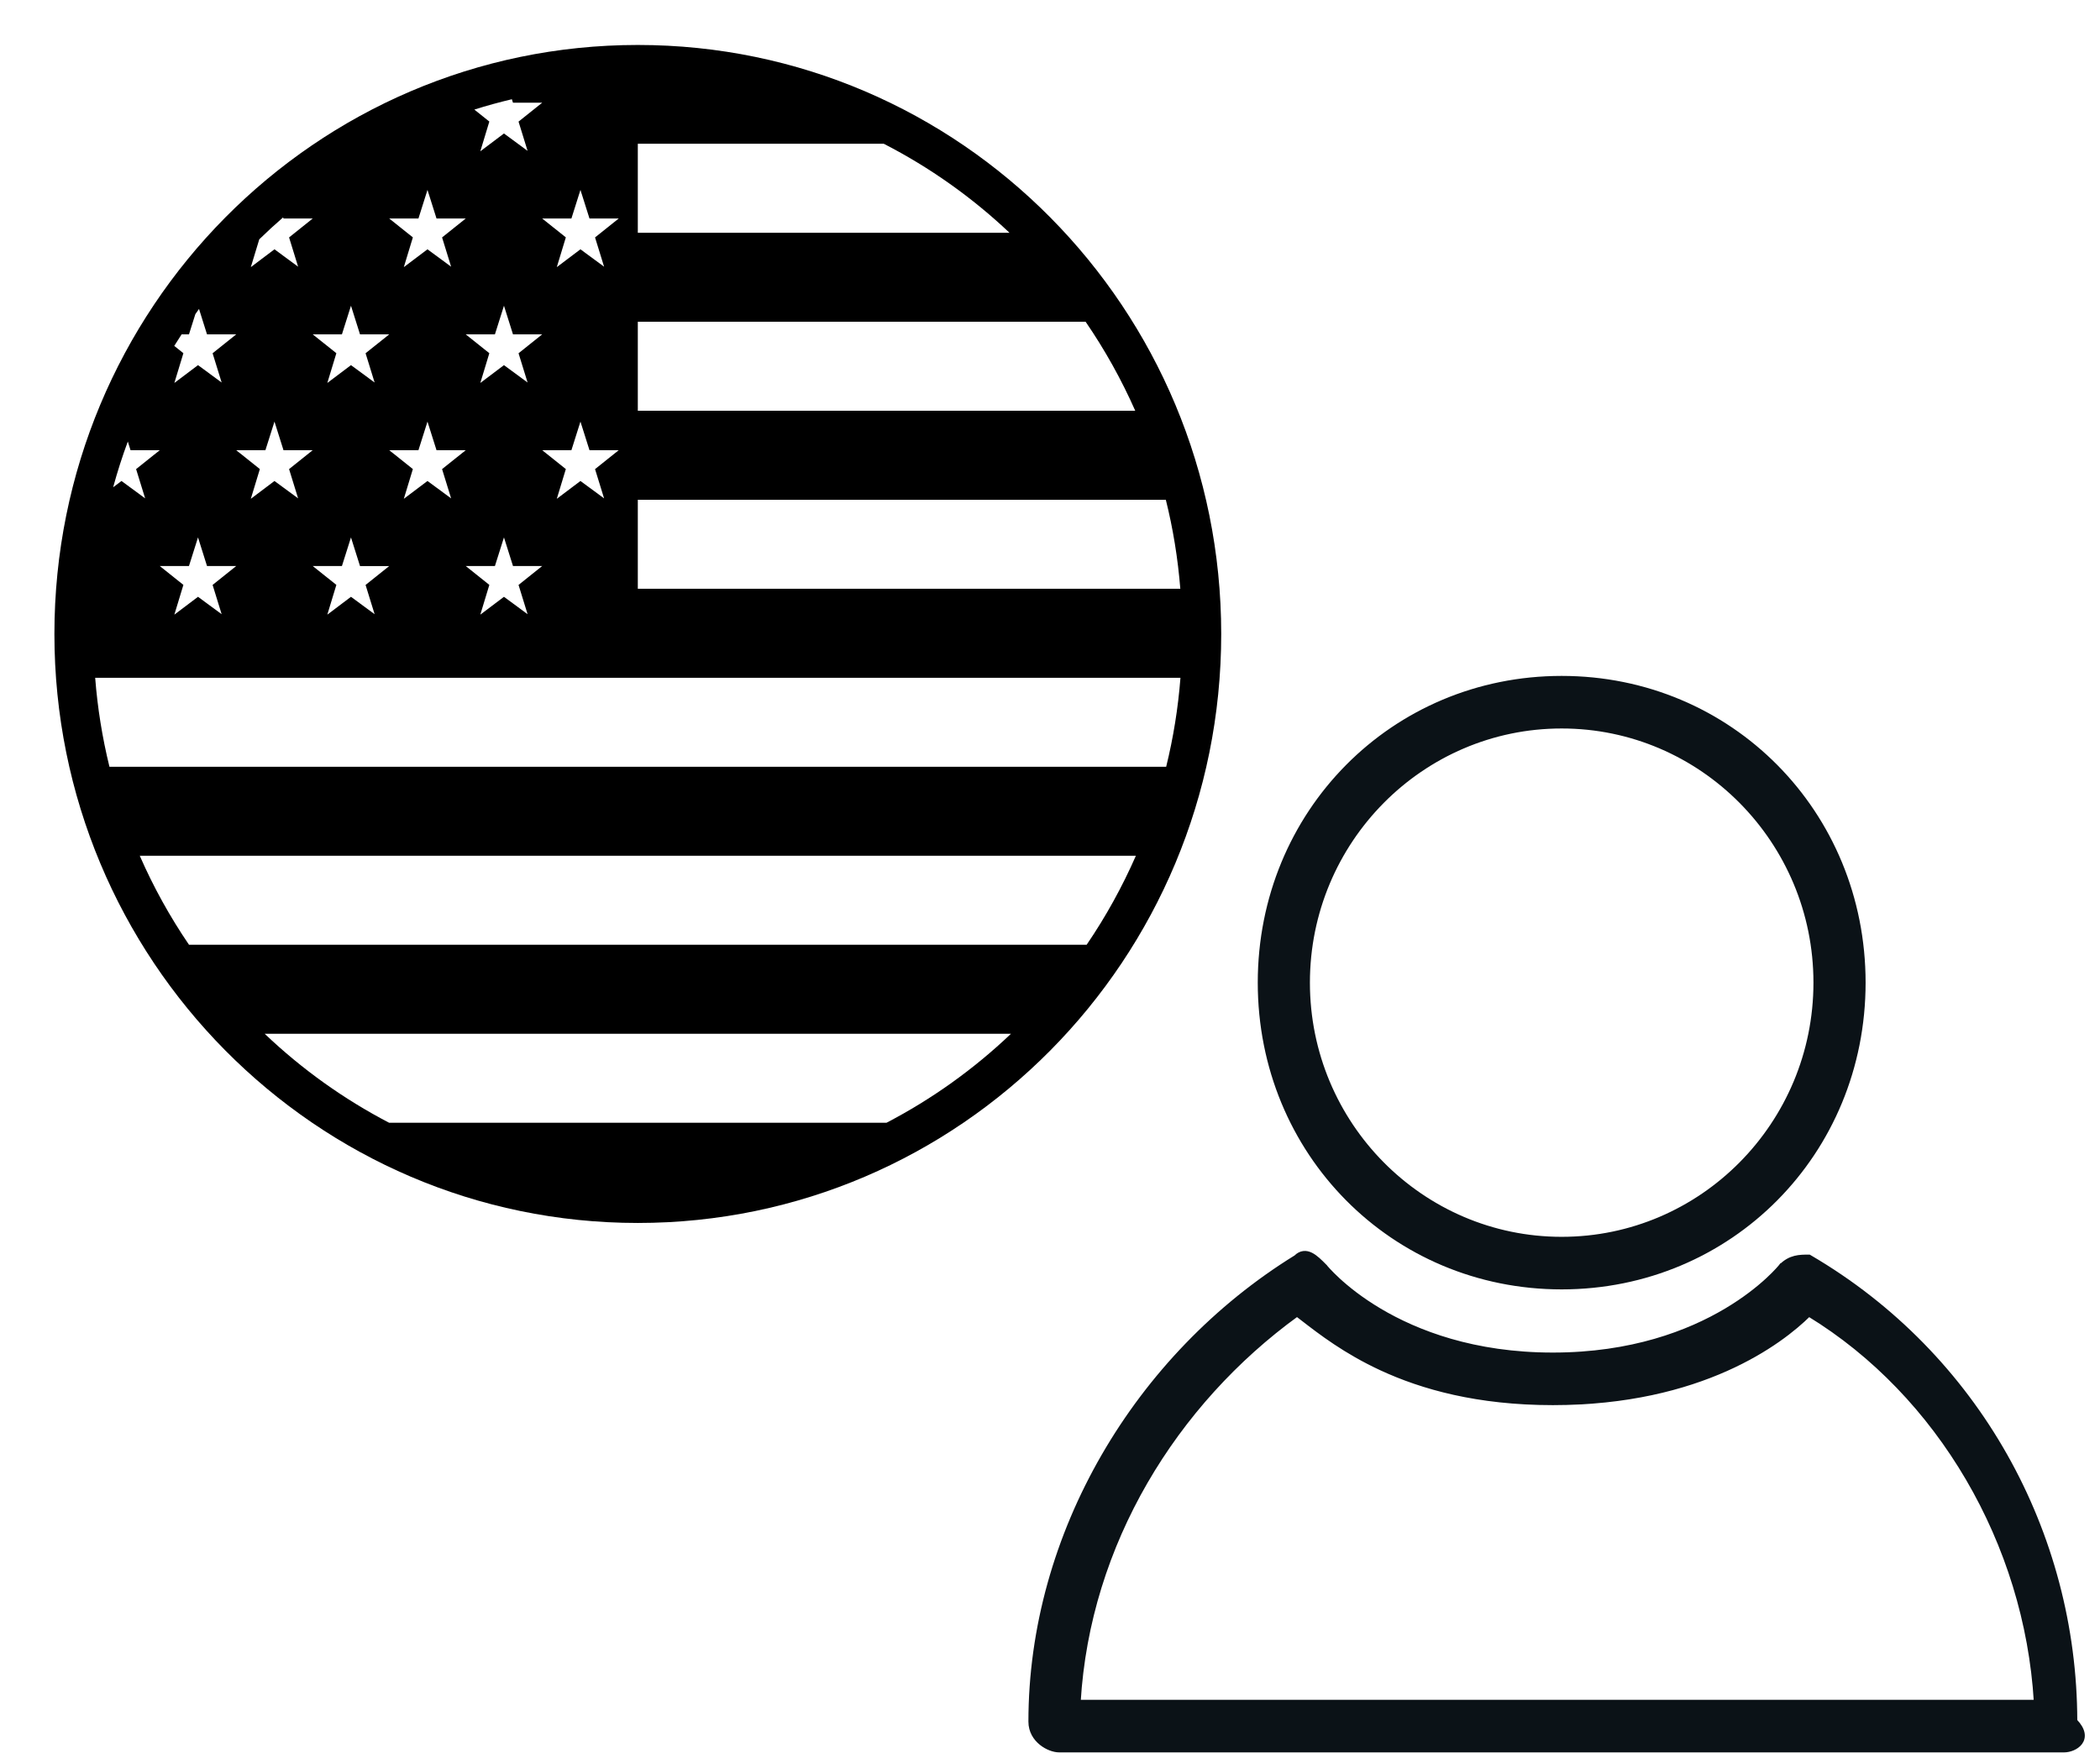
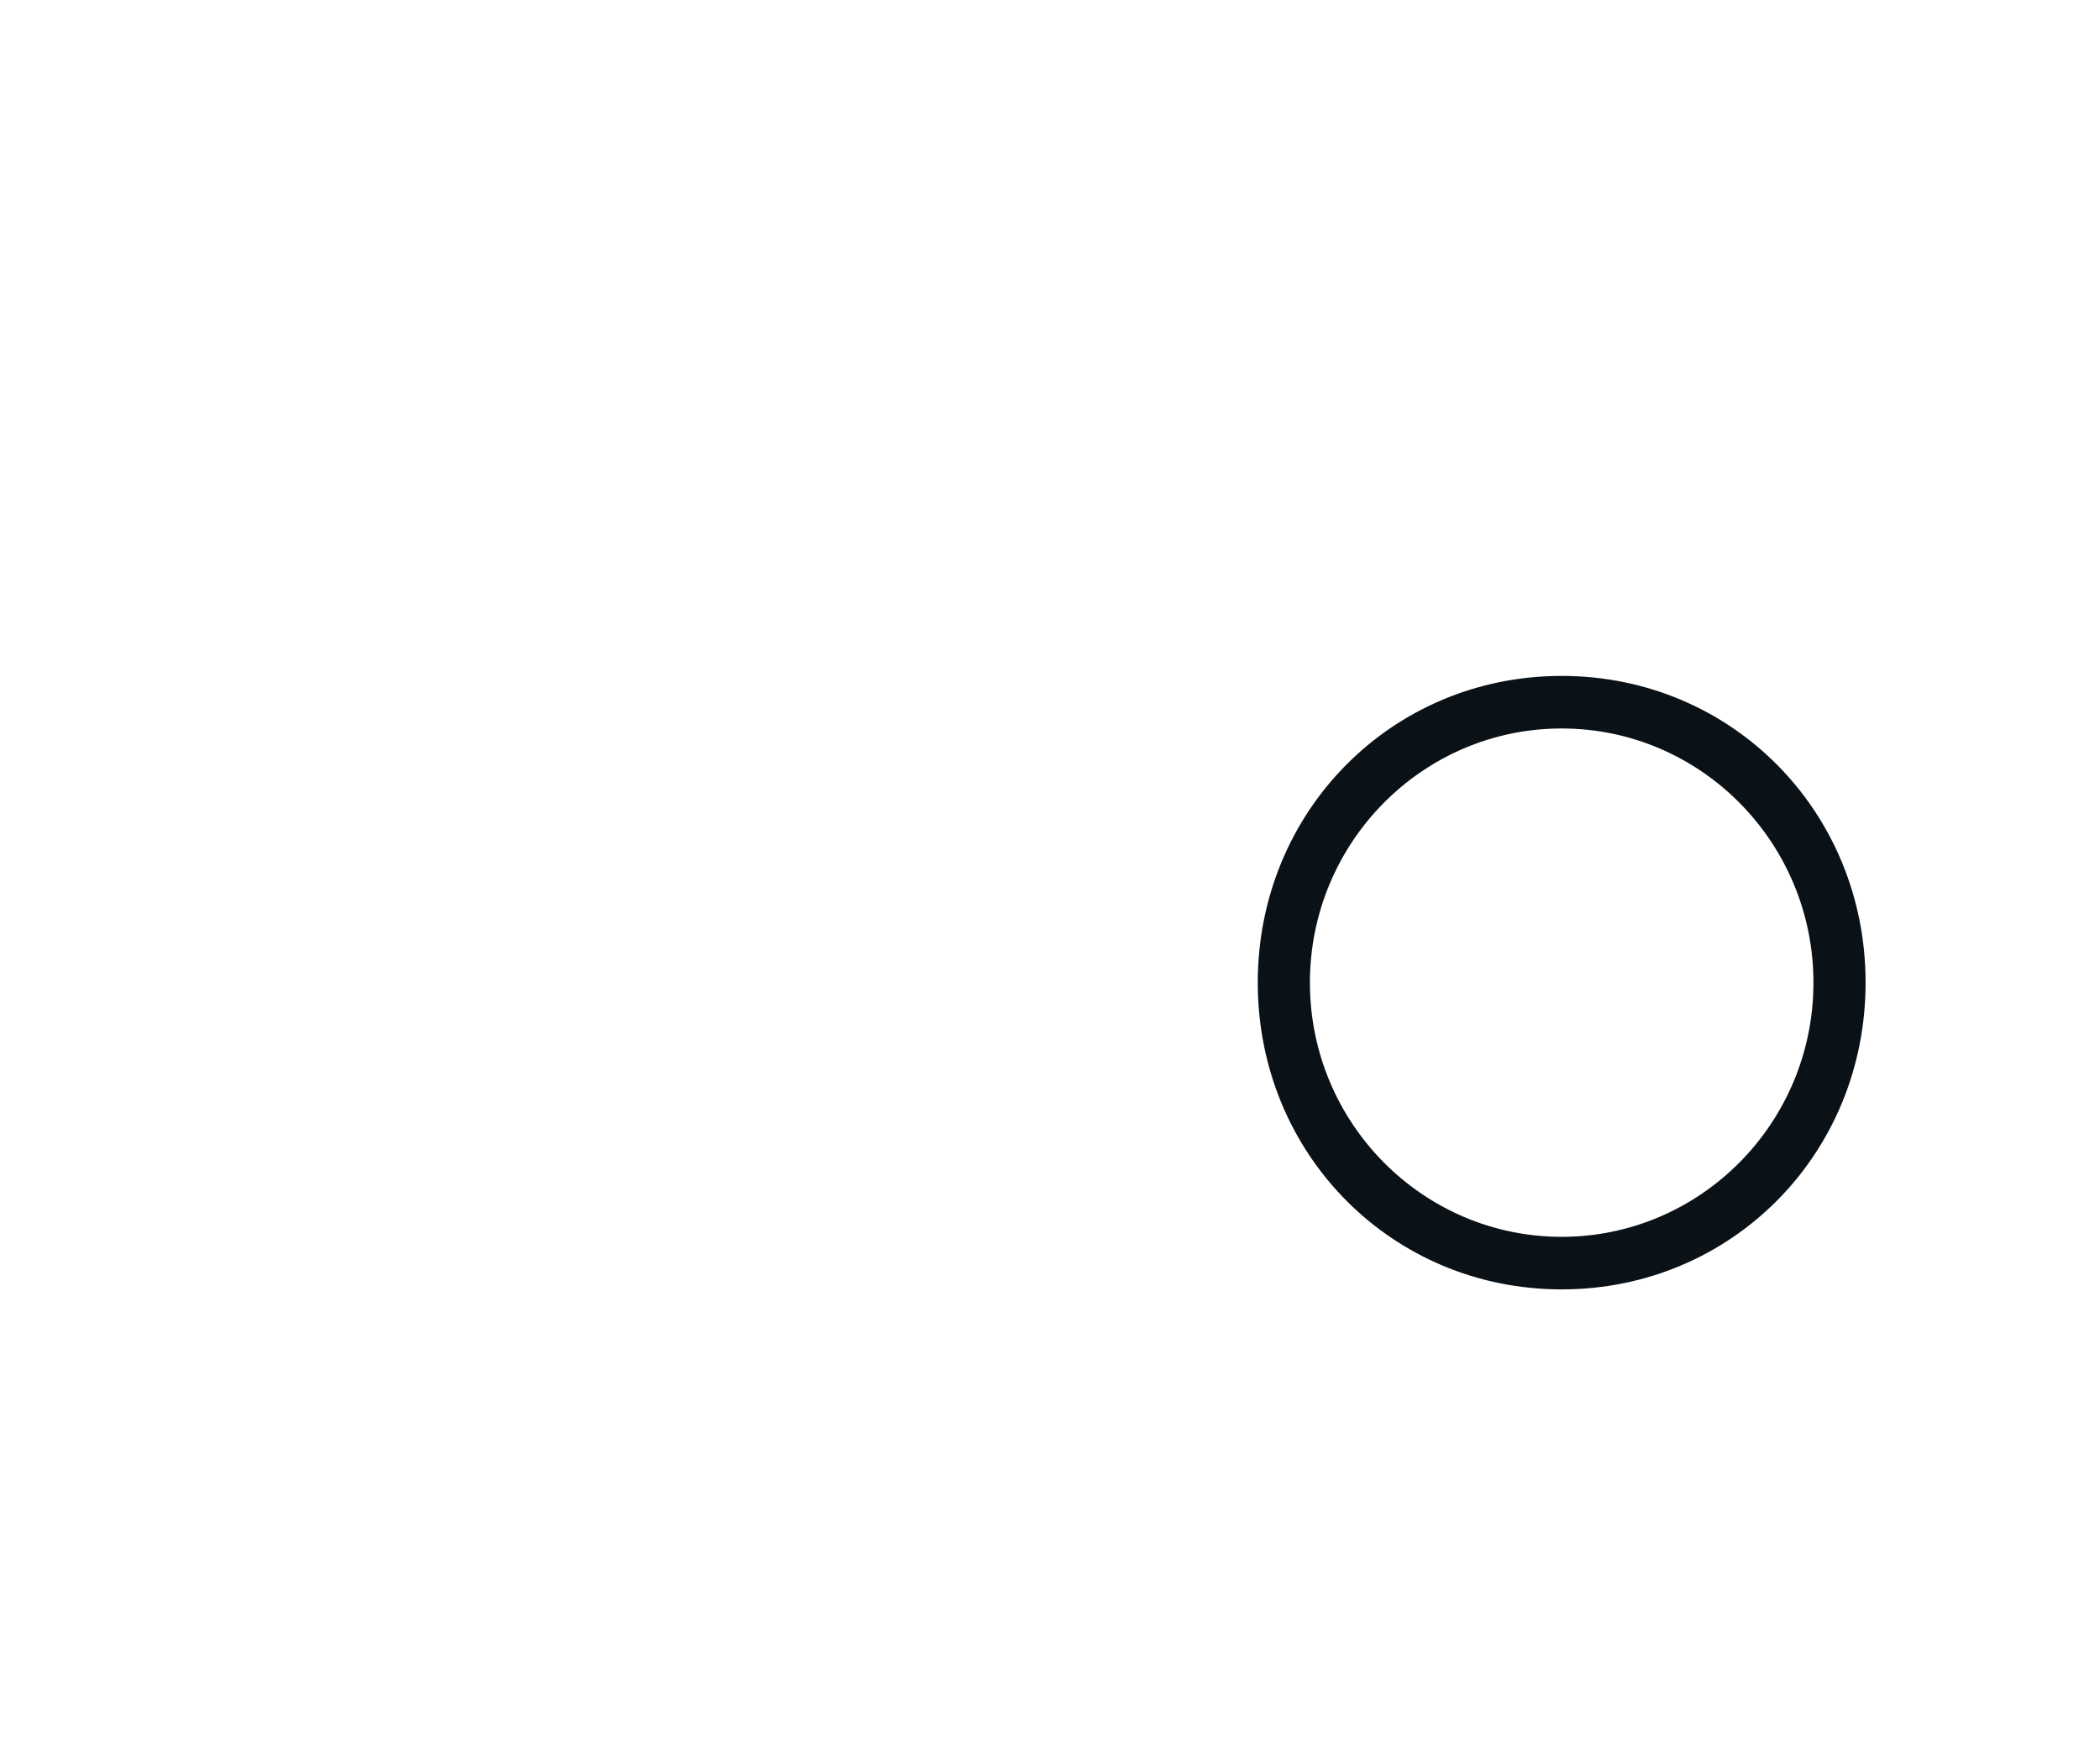
<svg xmlns="http://www.w3.org/2000/svg" width="121" height="101" viewBox="0 0 121 101" fill="none">
  <path d="M72.587 56.622C72.587 66.433 80.261 74.181 89.982 74.181C99.704 74.181 107.378 66.433 107.378 56.622C107.378 46.811 99.704 39.063 89.982 39.063C80.261 39.063 72.587 46.811 72.587 56.622ZM75.36 56.622C75.36 48.476 81.916 41.86 89.982 41.86C98.049 41.86 104.605 48.476 104.605 56.622C104.605 64.767 98.049 71.384 89.982 71.384C81.916 71.384 75.36 64.767 75.36 56.622Z" fill="#0B1217" stroke="#0B1217" stroke-width="0.232" />
-   <path d="M76.351 72.966L76.351 72.966L76.342 72.957L76.332 72.947C76.086 72.698 75.821 72.43 75.55 72.293C75.409 72.222 75.258 72.182 75.102 72.202C74.947 72.221 74.801 72.297 74.663 72.434C65.489 78.098 59.372 88.391 59.372 99.203C59.372 99.759 59.649 100.175 59.987 100.448C60.322 100.718 60.728 100.858 61.013 100.858H118.951C119.095 100.858 119.269 100.822 119.433 100.753C119.596 100.683 119.758 100.576 119.87 100.427C119.983 100.274 120.04 100.08 119.993 99.853C119.949 99.64 119.816 99.408 119.575 99.156C119.559 88.359 113.95 78.082 104.271 72.425L104.243 72.409H104.212L104.206 72.409C103.698 72.409 103.147 72.409 102.605 72.957L102.604 72.956L102.596 72.966L102.596 72.966L102.596 72.966L102.596 72.967L102.594 72.969L102.586 72.979C102.578 72.989 102.567 73.002 102.551 73.021C102.52 73.057 102.473 73.111 102.409 73.18C102.282 73.318 102.09 73.516 101.831 73.754C101.312 74.231 100.524 74.867 99.452 75.504C97.308 76.777 94.025 78.053 89.474 78.053C84.922 78.053 81.639 76.777 79.495 75.504C78.423 74.867 77.635 74.231 77.116 73.754C76.857 73.516 76.665 73.318 76.538 73.18C76.474 73.111 76.427 73.057 76.396 73.021C76.38 73.002 76.369 72.989 76.361 72.979L76.353 72.969L76.351 72.967L76.351 72.966L76.351 72.966ZM117.303 98.061H62.152C62.695 88.945 67.711 80.841 74.733 75.748C74.841 75.83 74.956 75.918 75.076 76.011C76.08 76.787 77.513 77.893 79.578 78.851C81.944 79.948 85.137 80.85 89.474 80.85C98.031 80.85 102.625 77.34 104.23 75.75C111.742 80.338 116.761 88.939 117.303 98.061Z" fill="#0B1217" stroke="#0B1217" stroke-width="0.232" />
-   <path d="M36.75 2.591C18.186 2.591 3.135 17.786 3.135 36.53C3.135 55.273 18.186 70.469 36.75 70.469C55.315 70.469 70.365 55.273 70.365 36.53C70.365 17.786 55.315 2.591 36.75 2.591ZM22.421 64.695C19.805 63.333 17.392 61.607 15.251 59.568H58.251C56.109 61.607 53.696 63.333 51.08 64.695H22.421ZM10.889 54.437C9.788 52.821 8.838 51.105 8.053 49.31H65.449C64.662 51.104 63.713 52.821 62.613 54.437H10.889ZM6.307 44.183C5.893 42.5 5.618 40.784 5.484 39.055H68.017C67.883 40.784 67.608 42.5 67.194 44.183H6.307ZM10.464 19.267H10.888L11.256 18.102C11.327 18.002 11.394 17.901 11.467 17.802L11.928 19.267H13.612L12.25 20.355L12.771 22.041L11.409 21.04L10.046 22.067L10.567 20.352L10.04 19.932C10.178 19.71 10.322 19.489 10.464 19.267ZM12.771 35.391L11.409 34.389L10.046 35.417L10.567 33.702L9.205 32.615H10.888L11.409 30.966L11.928 32.615H13.612L12.25 33.704L12.771 35.391ZM33.445 10.943L33.966 12.592H35.649L34.286 13.681L34.807 15.368L33.445 14.365L32.082 15.393L32.603 13.678L31.241 12.591H32.924L33.445 10.943ZM32.924 25.942L33.445 24.294L33.966 25.942H35.649L34.286 27.031L34.807 28.717L33.445 27.715L32.082 28.742L32.603 27.028L31.241 25.941H32.924V25.942ZM29.878 20.355L30.399 22.041L29.038 21.04L27.675 22.067L28.195 20.352L26.834 19.266H28.517L29.038 17.617L29.558 19.266H31.241L29.878 20.355ZM30.399 35.391L29.038 34.389L27.675 35.417L28.195 33.702L26.834 32.615H28.517L29.038 30.966L29.558 32.615H31.241L29.878 33.704L30.399 35.391ZM25.472 13.681L25.993 15.368L24.631 14.365L23.268 15.393L23.789 13.678L22.427 12.591H24.11L24.631 10.942L25.152 12.591H26.835L25.472 13.681ZM24.11 25.942L24.631 24.294L25.152 25.942H26.835L25.472 27.031L25.993 28.717L24.631 27.715L23.268 28.742L23.789 27.028L22.427 25.941H24.11V25.942ZM21.064 20.355L21.585 22.041L20.223 21.04L18.86 22.067L19.381 20.352L18.018 19.266H19.701L20.223 17.617L20.744 19.266H22.427L21.064 20.355ZM19.701 32.617L20.223 30.967L20.744 32.617H22.427L21.064 33.705L21.585 35.391L20.223 34.389L18.86 35.417L19.381 33.702L18.018 32.615H19.701V32.617ZM16.656 27.031L17.177 28.717L15.815 27.715L14.452 28.742L14.973 27.028L13.61 25.941H15.293L15.815 24.293L16.335 25.941H18.018L16.656 27.031ZM36.75 28.797H67.174C67.589 30.458 67.867 32.172 68.009 33.925H36.75V28.797ZM36.75 23.669V18.542H62.554C63.662 20.158 64.618 21.875 65.412 23.669H36.75ZM36.75 13.412V8.283H50.922C53.564 9.64 56.003 11.366 58.166 13.412H36.75ZM29.494 5.718L29.558 5.919H31.241L29.878 7.007L30.399 8.693L29.038 7.691L27.675 8.719L28.195 7.004L27.331 6.314C28.045 6.089 28.766 5.89 29.494 5.718ZM16.335 12.592H18.018L16.656 13.681L17.177 15.368L15.815 14.365L14.452 15.393L14.939 13.79C15.384 13.355 15.844 12.933 16.314 12.525L16.335 12.592ZM7.522 25.942H9.205L7.842 27.031L8.363 28.717L7.001 27.715L6.519 28.078C6.765 27.183 7.044 26.304 7.365 25.442L7.522 25.942Z" fill="black" />
</svg>